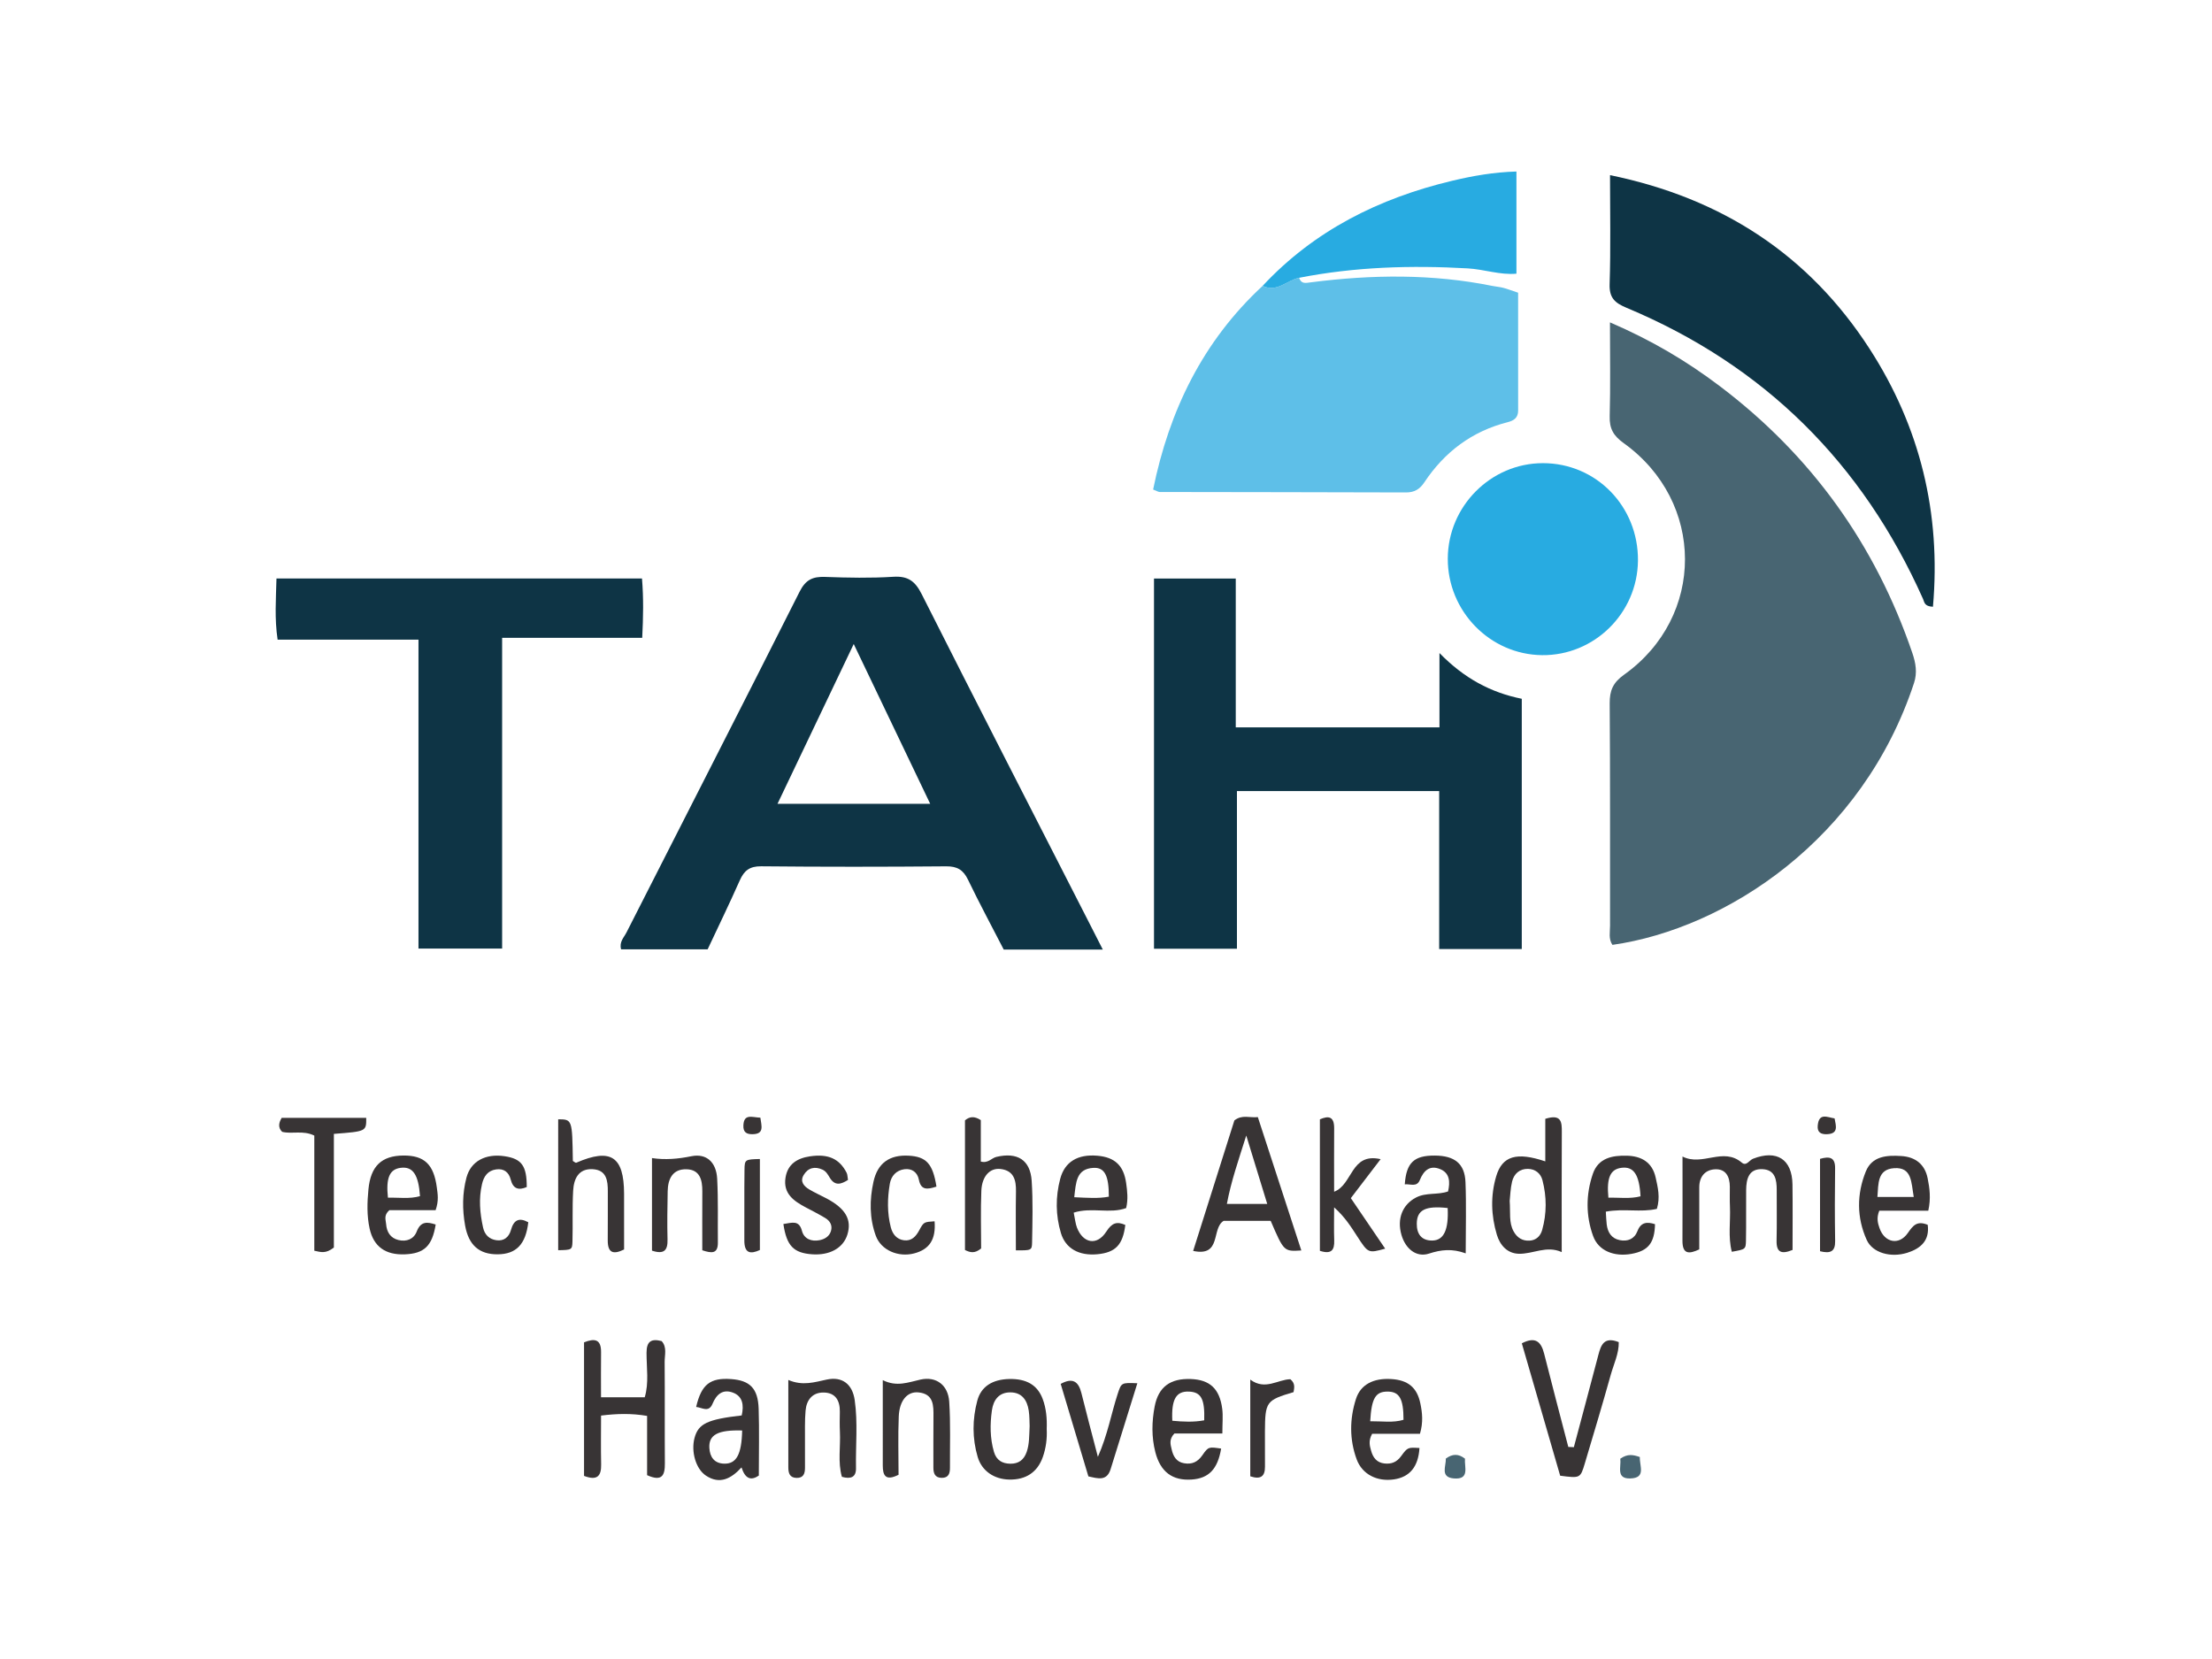
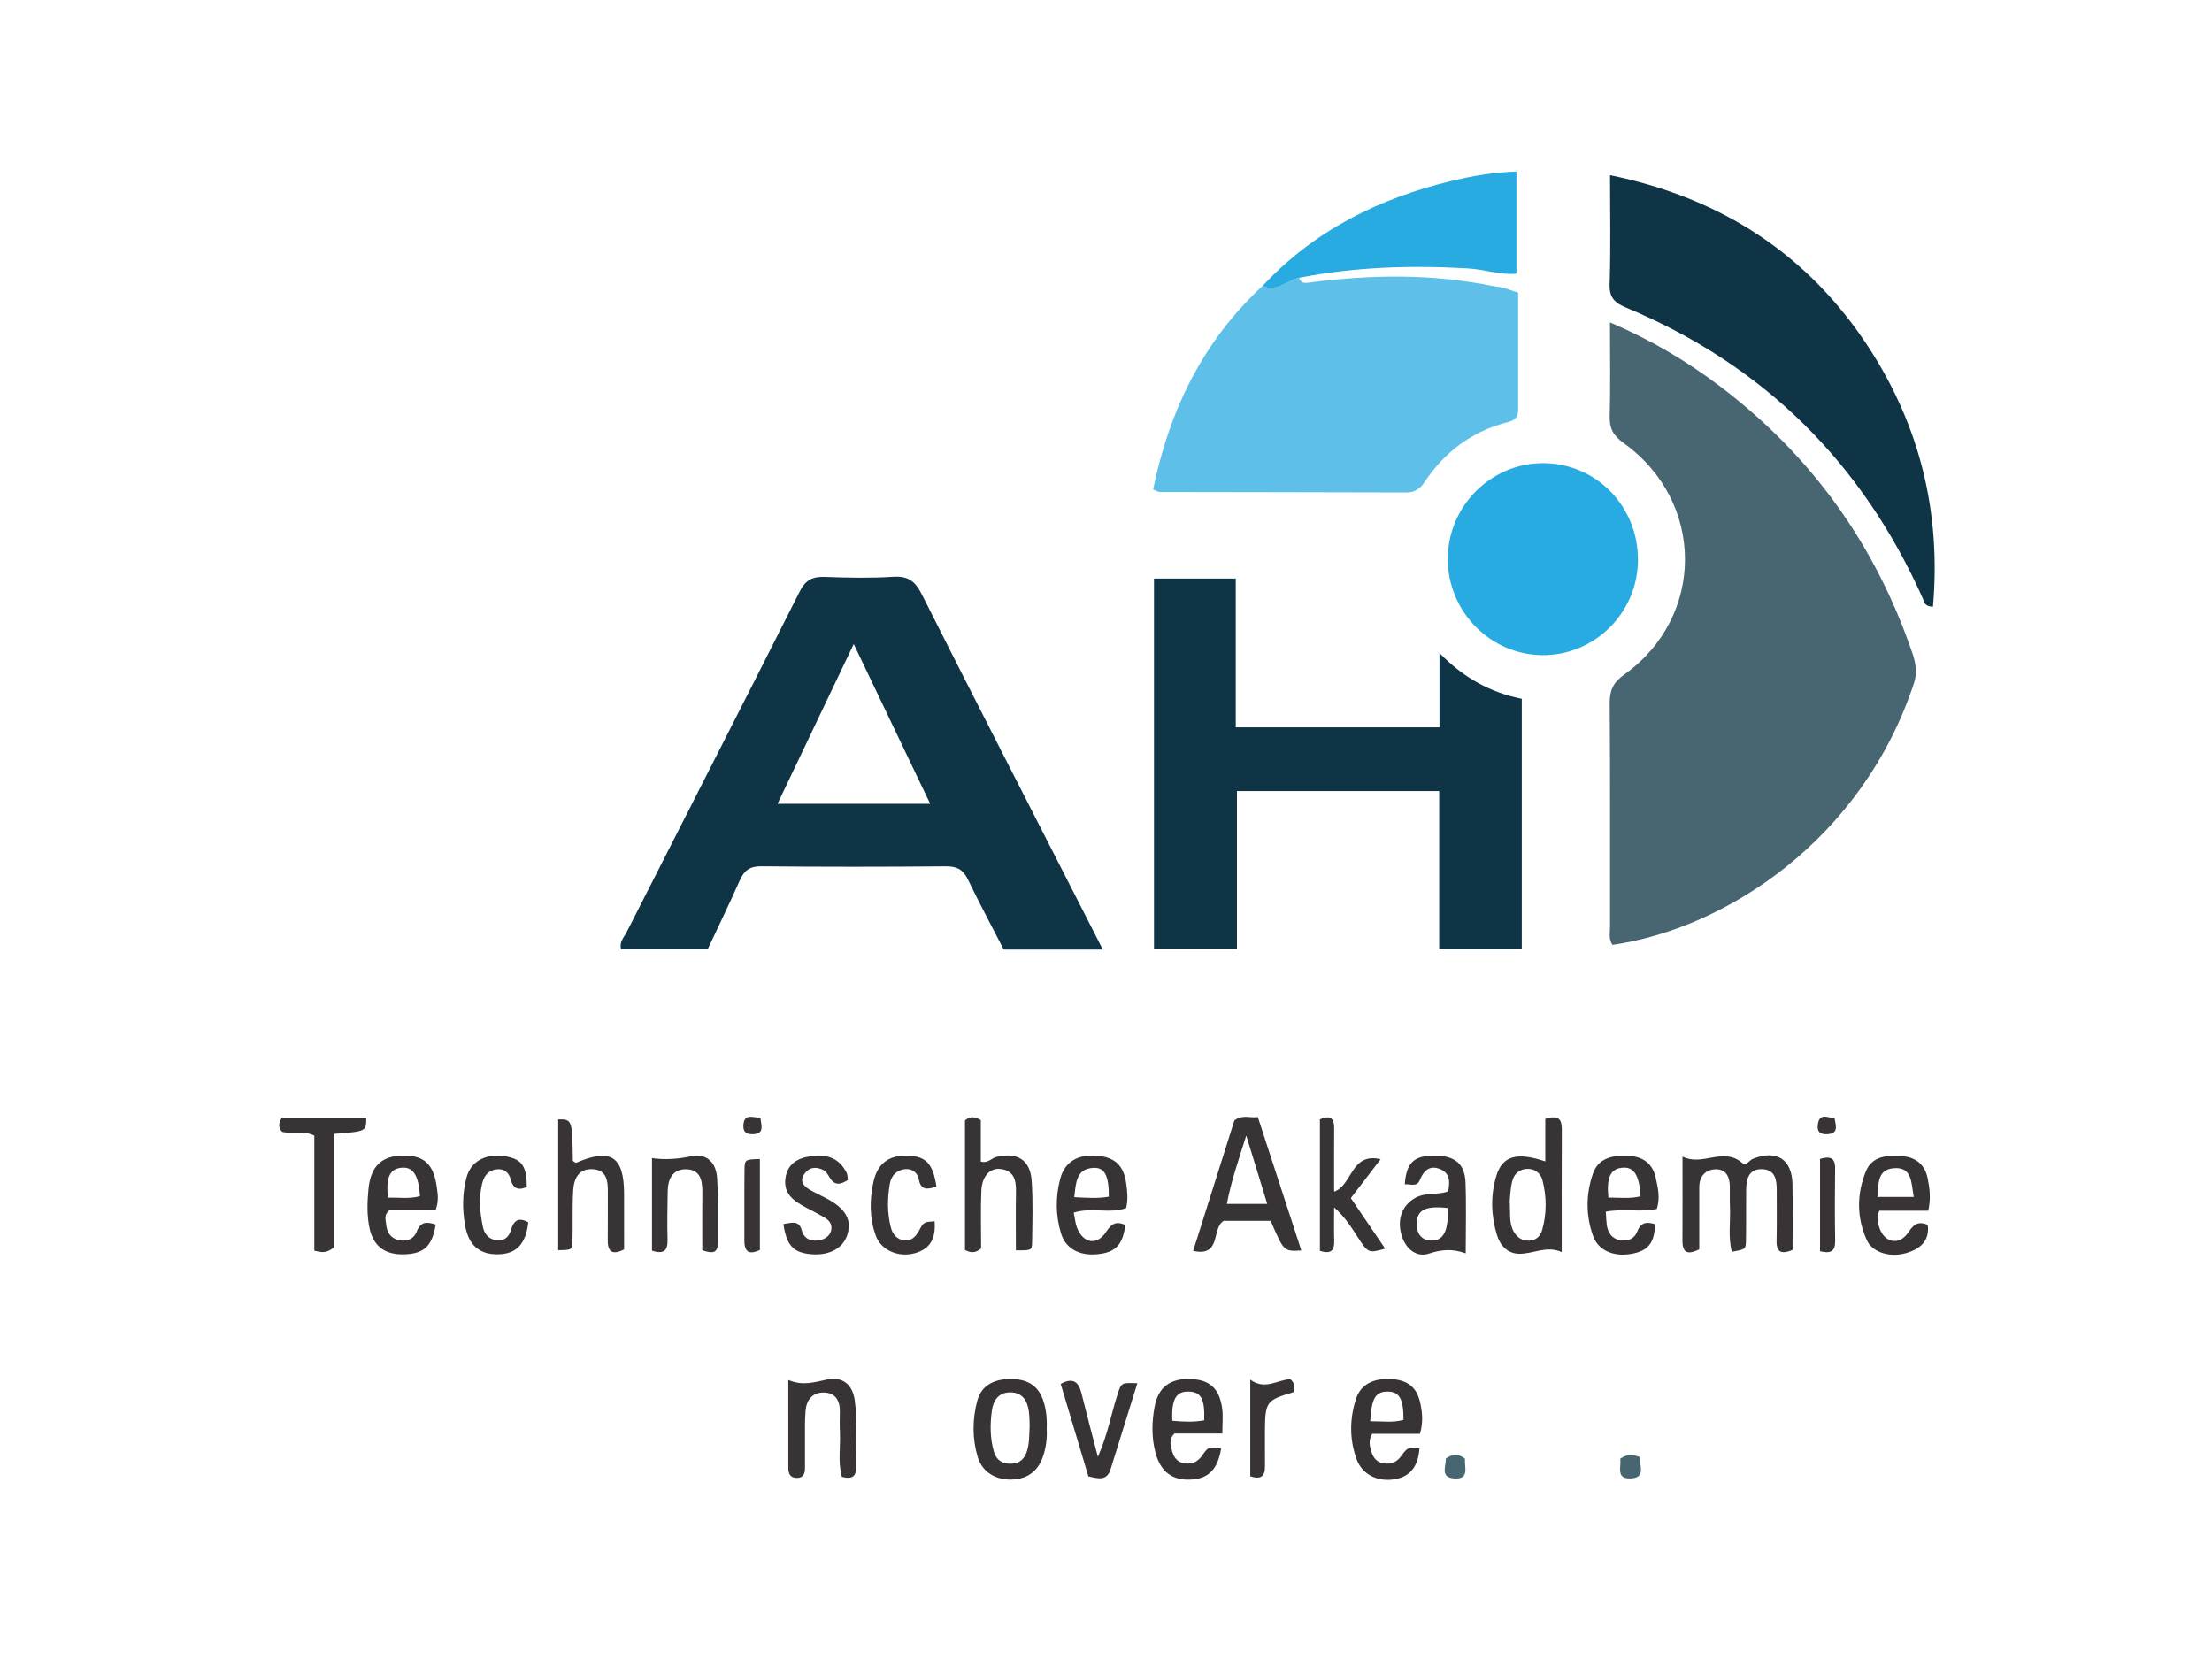
<svg xmlns="http://www.w3.org/2000/svg" version="1.1" id="Ebene_1" x="0px" y="0px" width="400px" height="300px" viewBox="0 0 400 300" enable-background="new 0 0 400 300" xml:space="preserve">
  <path fill-rule="evenodd" clip-rule="evenodd" fill="#486572" d="M291.133,58.295c7.641,3.286,13.963,7.07,19.883,11.55  c16.542,12.515,28.099,28.622,34.799,48.245c0.622,1.824,0.912,3.561,0.301,5.42c-9.304,28.271-33.97,44.413-54.539,47.353  c-0.735-1.08-0.428-2.311-0.429-3.474c-0.022-13.39,0.04-26.781-0.065-40.171c-0.019-2.342,0.591-3.779,2.594-5.205  c14.73-10.488,14.685-31.315-0.081-41.897c-1.848-1.324-2.572-2.616-2.511-4.841C291.235,69.864,291.133,64.445,291.133,58.295z" />
  <path fill-rule="evenodd" clip-rule="evenodd" fill="#0E3445" d="M199.422,171.71c-6.307,0-11.977,0-17.917,0  c-2.139-4.155-4.391-8.347-6.457-12.629c-0.861-1.784-1.952-2.44-3.965-2.421c-11.145,0.098-22.29,0.104-33.434-0.006  c-2.08-0.021-3.083,0.769-3.872,2.545c-1.875,4.225-3.896,8.382-5.815,12.472c-5.419,0-10.54,0-15.647,0  c-0.371-1.348,0.516-2.153,0.966-3.04c10.435-20.546,20.949-41.052,31.311-61.634c1.088-2.163,2.371-2.755,4.604-2.673  c4.107,0.152,8.237,0.236,12.333-0.024c2.675-0.17,3.956,0.79,5.143,3.145c9.896,19.63,19.942,39.184,29.943,58.761  C197.45,167.838,198.282,169.474,199.422,171.71z M140.599,145.354c9.41,0,18.305,0,27.611,0  c-4.643-9.701-9.093-18.999-13.829-28.894C149.6,126.485,145.177,135.757,140.599,145.354z" />
  <path fill-rule="evenodd" clip-rule="evenodd" fill="#0E3445" d="M260.302,131.533c0-4.372,0-8.539,0-13.443  c4.447,4.562,9.261,7.142,14.884,8.273c0,15.172,0,30.102,0,45.248c-5,0-9.823,0-14.937,0c0-9.559,0-18.934,0-28.556  c-12.283,0-24.278,0-36.571,0c0,9.503,0,18.872,0,28.507c-5.112,0-9.937,0-14.998,0c0-22.265,0-44.48,0-66.946  c4.836,0,9.659,0,14.785,0c0,8.923,0,17.761,0,26.917C235.843,131.533,247.924,131.533,260.302,131.533z" />
  <path fill-rule="evenodd" clip-rule="evenodd" fill="#5EBFE8" d="M234.922,50.233c0.402,1.161,1.124,0.95,2.172,0.815  c10.96-1.406,21.91-1.547,32.805,0.661c0.646,0.132,1.314,0.174,1.95,0.341c0.764,0.2,1.502,0.49,2.676,0.883  c0,7.025-0.005,14.155,0.004,21.284c0.001,1.298-0.717,1.827-1.896,2.127c-6.461,1.641-11.426,5.392-15.089,10.908  c-0.798,1.202-1.775,1.804-3.281,1.798c-14.854-0.052-29.71-0.053-44.564-0.083c-0.242,0-0.484-0.176-1.178-0.446  c2.905-14.254,8.965-26.791,19.804-36.828C230.91,52.957,232.713,50.677,234.922,50.233z" />
-   <path fill-rule="evenodd" clip-rule="evenodd" fill="#0E3445" d="M116.092,104.607c0.297,3.575,0.228,6.971,0.042,10.728  c-8.419,0-16.713,0-25.334,0c0,18.87,0,37.385,0,56.198c-5.144,0-9.965,0-15.125,0c0-18.488,0-36.996,0-55.866  c-8.604,0-16.89,0-25.473,0c-0.575-3.822-0.294-7.321-0.207-11.06C71.963,104.607,93.789,104.607,116.092,104.607z" />
  <path fill-rule="evenodd" clip-rule="evenodd" fill="#0E3445" d="M291.144,31.671c20.289,4.167,35.965,14.438,46.925,31.386  c9.148,14.145,12.951,29.749,11.47,46.662c-1.58-0.064-1.543-0.848-1.794-1.412c-10.963-24.594-28.754-42.256-53.631-52.657  c-2.081-0.87-3.123-1.769-3.041-4.262C291.284,44.933,291.144,38.465,291.144,31.671z" />
  <path fill-rule="evenodd" clip-rule="evenodd" fill="#28ABE1" d="M296.195,101.382c-0.091,9.501-7.902,17.196-17.349,17.09  c-9.41-0.106-17.064-7.94-17.04-17.443c0.024-9.481,7.775-17.268,17.195-17.275C288.646,83.747,296.288,91.582,296.195,101.382z" />
  <path fill-rule="evenodd" clip-rule="evenodd" fill="#28ABE1" d="M234.922,50.233c-2.209,0.444-4.012,2.724-6.599,1.46  c9.359-10.028,21.07-15.85,34.234-18.993c3.72-0.889,7.502-1.564,11.664-1.685c0,6.18,0,12.208,0,18.476  c-2.941,0.271-5.832-0.79-8.8-0.958C255.187,47.952,245.01,48.255,234.922,50.233z" />
-   <path fill-rule="evenodd" clip-rule="evenodd" fill="#383435" d="M117.016,266.758c0-3.483,0-7.02,0-10.718  c-2.861-0.484-5.421-0.414-8.326-0.06c0,3.047-0.048,5.936,0.016,8.821c0.047,2.151-0.745,2.986-3.093,2.087  c0-7.977,0-16.008,0-24.149c1.896-0.752,3.109-0.614,3.079,1.812c-0.033,2.625-0.008,5.25-0.008,8.116c2.777,0,5.238,0,7.905,0  c0.778-2.563,0.322-5.335,0.326-8.055c0.003-2.068,0.866-2.586,2.733-2.1c1.007,1.111,0.532,2.503,0.542,3.771  c0.052,6.099-0.005,12.197,0.04,18.296C120.248,266.725,119.777,268,117.016,266.758z" />
  <path fill-rule="evenodd" clip-rule="evenodd" fill="#383435" d="M304.25,209.138c3.627,1.833,7.323-1.777,10.727,1.105  c0.816,0.692,1.348-0.44,2.021-0.704c4.301-1.684,7.074,0.094,7.139,4.65c0.057,3.952,0.013,7.906,0.013,11.839  c-2.041,0.838-2.938,0.427-2.888-1.69c0.072-3.045,0.016-6.092,0.025-9.138c0.005-1.848-0.279-3.657-2.546-3.774  c-2.515-0.128-2.96,1.765-2.981,3.771c-0.032,3.046,0.029,6.093-0.033,9.138c-0.031,1.587-0.111,1.585-2.56,2.024  c-0.702-2.703-0.211-5.464-0.337-8.184c-0.055-1.189-0.013-2.383-0.02-3.574c-0.008-1.827-0.725-3.272-2.711-3.153  c-1.781,0.106-2.813,1.346-2.816,3.235c-0.005,3.706-0.001,7.412-0.001,11.243c-1.841,0.869-3.054,0.927-3.04-1.601  C304.269,219.441,304.25,214.556,304.25,209.138z" />
  <path fill-rule="evenodd" clip-rule="evenodd" fill="#383435" d="M235.321,226.124c-3.15,0.197-3.15,0.197-5.544-5.359  c-2.825,0-5.708,0-8.496,0c-2.276,1.354-0.314,6.556-5.522,5.44c2.541-8.043,5.027-15.913,7.457-23.6  c1.426-1.099,2.744-0.432,4.242-0.596C230.057,209.981,232.625,217.857,235.321,226.124z M229.155,217.702  c-1.263-4.118-2.385-7.776-3.792-12.362c-1.47,4.652-2.744,8.306-3.503,12.362C224.312,217.702,226.504,217.702,229.155,217.702z" />
-   <path fill-rule="evenodd" clip-rule="evenodd" fill="#383435" d="M284.603,261.695c1.479-5.557,2.97-11.11,4.429-16.673  c0.473-1.801,1.033-3.382,3.692-2.324c0.043,2.062-0.906,3.966-1.453,5.924c-1.494,5.351-3.09,10.673-4.68,15.996  c-0.811,2.715-0.845,2.705-4.461,2.237c-2.28-7.872-4.59-15.842-6.937-23.94c2.443-1.265,3.482-0.327,4.041,1.887  c1.418,5.627,2.905,11.235,4.365,16.851C283.934,261.666,284.269,261.681,284.603,261.695z" />
  <path fill-rule="evenodd" clip-rule="evenodd" fill="#383435" d="M279.437,202.32c2.934-0.921,3,0.594,2.989,2.394  c-0.042,7.021-0.018,14.042-0.018,21.705c-2.772-1.253-5.2,0.382-7.785,0.301c-2.052-0.064-3.369-1.532-3.942-3.434  c-1.054-3.497-1.158-7.083-0.119-10.584c1.092-3.679,3.696-4.429,8.875-2.688C279.437,207.461,279.437,204.963,279.437,202.32z   M273,217.163c0.158,2.131-0.178,3.88,0.701,5.492c0.638,1.17,1.607,1.771,2.903,1.692c1.178-0.07,1.954-0.818,2.267-1.923  c0.842-2.987,0.829-6.008,0.057-8.998c-0.327-1.267-1.321-2.033-2.627-2.056c-1.501-0.026-2.525,0.883-2.866,2.29  C273.126,214.932,273.103,216.272,273,217.163z" />
  <path fill-rule="evenodd" clip-rule="evenodd" fill="#383435" d="M183.703,226.102c0-3.541-0.044-7.094,0.017-10.645  c0.036-2.07-0.394-3.773-2.774-4.065c-1.936-0.236-3.38,1.297-3.489,3.953c-0.145,3.551-0.036,7.113-0.036,10.411  c-1.156,0.968-1.984,0.743-2.922,0.284c0-7.878,0-15.673,0-23.444c0.839-0.698,1.676-0.804,2.862-0.045c0,2.404,0,4.989,0,7.497  c1.341,0.356,1.921-0.631,2.814-0.843c3.775-0.897,6.134,0.518,6.386,4.337c0.244,3.698,0.137,7.425,0.072,11.138  C186.608,226.121,186.469,226.119,183.703,226.102z" />
  <path fill-rule="evenodd" clip-rule="evenodd" fill="#383435" d="M78.772,218.84c-2.947,0-5.813,0-8.367,0  c-1.058,0.938-0.637,1.754-0.585,2.49c0.102,1.444,0.773,2.558,2.244,2.91c1.447,0.347,2.758-0.163,3.288-1.533  c0.749-1.938,1.948-1.744,3.434-1.275c-0.631,3.889-2.085,5.256-5.585,5.393c-3.479,0.134-5.641-1.384-6.363-4.663  c-0.515-2.337-0.44-4.732-0.211-7.104c0.403-4.187,2.375-6.069,6.301-6.102c3.803-0.031,5.519,1.593,6.067,5.795  C79.146,215.916,79.38,217.097,78.772,218.84z M75.95,216.303c-0.271-3.919-1.304-5.404-3.495-5.124  c-2,0.256-2.689,1.801-2.305,5.402C72.074,216.52,74.025,216.852,75.95,216.303z" />
  <path fill-rule="evenodd" clip-rule="evenodd" fill="#383435" d="M256.774,259.271c-2.902,0-5.883,0-8.647,0  c-0.714,1.297-0.428,2.18-0.189,3.061c0.338,1.245,1.025,2.152,2.396,2.308c1.264,0.142,2.236-0.218,3.049-1.345  c1.175-1.627,1.266-1.561,3.303-1.452c-0.21,3.375-1.731,5.247-4.613,5.676c-3.015,0.447-5.735-0.881-6.745-3.626  c-1.316-3.581-1.285-7.301-0.13-10.913c0.841-2.625,3.177-3.804,6.376-3.606c3.01,0.185,4.672,1.496,5.273,4.421  C257.189,255.455,257.391,257.173,256.774,259.271z M247.777,257.007c2.211-0.021,4.135,0.311,6.021-0.262  c0.006-3.815-0.745-5.102-2.889-5.103C248.756,251.642,248.015,252.815,247.777,257.007z" />
-   <path fill-rule="evenodd" clip-rule="evenodd" fill="#383435" d="M134.126,255.955c0.429-1.914,0.157-3.486-1.614-4.135  c-1.793-0.656-2.944,0.288-3.667,2.028c-0.686,1.653-1.876,0.683-2.961,0.57c0.955-4.093,2.553-5.31,6.337-5.036  c3.396,0.246,4.85,1.69,4.969,5.377c0.128,3.947,0.029,7.903,0.029,12.074c-1.412,0.96-2.456,0.608-3.131-1.478  c-1.844,2.014-3.923,3.158-6.443,1.476c-1.832-1.223-2.712-4.365-2.048-6.82C126.289,257.453,127.899,256.668,134.126,255.955z   M134.206,258.676c-4.397-0.131-6.072,0.787-5.931,3.166c0.096,1.624,0.886,2.794,2.687,2.834  C133.168,264.725,134.106,263.016,134.206,258.676z" />
  <path fill-rule="evenodd" clip-rule="evenodd" fill="#383435" d="M221.042,259.22c-3.194,0-6.062,0-8.677,0  c-1.031,1.089-0.684,2.026-0.489,2.888c0.27,1.206,0.835,2.246,2.222,2.49c1.443,0.255,2.479-0.206,3.354-1.479  c1.069-1.556,1.183-1.478,3.369-1.172c-0.618,3.702-2.217,5.384-5.322,5.599c-3.47,0.239-5.653-1.369-6.577-4.947  c-0.705-2.733-0.646-5.53-0.123-8.264c0.684-3.562,2.846-5.099,6.531-4.965c3.434,0.125,5.211,1.742,5.686,5.374  C221.184,256.034,221.042,257.364,221.042,259.22z M211.99,256.917c1.924,0.179,3.853,0.283,5.771-0.081  c0.116-3.861-0.551-5.093-2.737-5.192C212.687,251.536,211.801,253.023,211.99,256.917z" />
  <path fill-rule="evenodd" clip-rule="evenodd" fill="#383435" d="M348.696,218.933c-3.091,0-6.075,0-8.862,0  c-0.545,1.354-0.254,2.283,0.037,3.136c0.896,2.63,3.516,3.201,5.11,0.917c0.965-1.384,1.659-2.29,3.613-1.5  c0.368,2.801-1.22,4.271-3.694,5.053c-2.978,0.939-6.278,0.036-7.344-2.329c-1.817-4.034-1.809-8.29-0.161-12.366  c1.136-2.808,3.827-2.967,6.435-2.797c2.547,0.165,4.244,1.5,4.752,4.034C348.941,214.869,349.189,216.707,348.696,218.933z   M346.066,216.449c-0.47-2.647-0.295-5.428-3.549-5.206c-3.048,0.208-2.833,2.807-3.021,5.206  C341.701,216.449,343.641,216.449,346.066,216.449z" />
  <path fill-rule="evenodd" clip-rule="evenodd" fill="#383435" d="M290.384,219.106c0.066,1,0.079,1.658,0.16,2.308  c0.177,1.432,0.853,2.53,2.338,2.837c1.451,0.301,2.668-0.198,3.22-1.626c0.642-1.667,1.779-1.698,3.176-1.253  c-0.076,3.384-1.226,4.822-4.261,5.368c-3.156,0.568-5.968-0.57-6.925-3.211c-1.341-3.692-1.325-7.535-0.056-11.255  c0.979-2.874,3.519-3.353,6.146-3.286c2.621,0.064,4.595,1.169,5.212,3.942c0.397,1.79,0.854,3.589,0.222,5.672  C296.732,219.285,293.668,218.49,290.384,219.106z M296.657,216.33c-0.214-3.938-1.241-5.44-3.446-5.153  c-2.013,0.262-2.709,1.79-2.362,5.405C292.777,216.526,294.729,216.834,296.657,216.33z" />
  <path fill-rule="evenodd" clip-rule="evenodd" fill="#383435" d="M194.158,219.284c0.253,1.193,0.315,2,0.596,2.721  c1.108,2.843,3.621,3.311,5.289,0.725c1.036-1.606,1.908-1.896,3.449-1.222c-0.443,3.604-1.773,4.991-5.058,5.3  c-3.291,0.309-5.746-1.022-6.587-3.83c-0.967-3.23-0.989-6.549-0.127-9.809c0.817-3.089,3.178-4.486,6.729-4.177  c3.134,0.271,4.748,1.755,5.197,4.959c0.199,1.428,0.381,2.887,0.001,4.504C200.689,219.545,197.432,218.247,194.158,219.284z   M194.259,216.495c2.368,0.106,4.316,0.269,6.255-0.099c0.006-3.807-0.752-5.327-2.802-5.209  C194.601,211.367,194.574,213.824,194.259,216.495z" />
  <path fill-rule="evenodd" clip-rule="evenodd" fill="#383435" d="M60.375,225.591c-1.494,1.174-2.353,0.825-3.538,0.579  c0-7.025,0-13.983,0-20.821c-2.069-1.004-3.978-0.229-5.811-0.676c-0.763-0.747-0.645-1.576-0.092-2.528c5.08,0,10.187,0,15.291,0  c0.021,2.445,0.021,2.445-5.85,2.898C60.375,211.936,60.375,218.875,60.375,225.591z" />
  <path fill-rule="evenodd" clip-rule="evenodd" fill="#383435" d="M265.046,226.647c-2.464-0.897-4.459-0.669-6.64,0.043  c-2.314,0.755-4.272-0.903-4.982-3.392c-0.838-2.935,0.205-5.479,2.637-6.748c1.829-0.954,3.913-0.434,5.795-1.1  c0.389-1.714,0.334-3.338-1.469-4.054c-1.82-0.725-2.929,0.241-3.637,1.992c-0.547,1.347-1.731,0.669-2.723,0.776  c0.281-3.945,1.688-5.221,5.441-5.2c3.57,0.021,5.403,1.458,5.537,4.796C265.171,217.839,265.046,221.927,265.046,226.647z   M261.784,218.448c-4.016-0.44-5.562,0.33-5.585,2.828c-0.019,1.864,0.848,3.075,2.8,3.053  C261.104,224.305,261.978,222.359,261.784,218.448z" />
  <path fill-rule="evenodd" clip-rule="evenodd" fill="#383435" d="M189.279,258.412c0.09,1.739-0.132,3.449-0.711,5.081  c-0.98,2.764-3.078,4.123-6.084,4.059c-2.69-0.058-4.927-1.529-5.685-4.078c-1-3.366-0.976-6.828-0.068-10.205  c0.692-2.572,2.77-3.838,5.788-3.902c3.078-0.065,5.067,1.07,6.018,3.572C189.203,254.69,189.348,256.545,189.279,258.412z   M186.19,257.89c-0.036-0.706-0.004-1.776-0.163-2.817c-0.287-1.878-1.225-3.278-3.315-3.289c-2.102-0.011-3.086,1.41-3.345,3.271  c-0.348,2.499-0.349,5.009,0.368,7.481c0.441,1.519,1.497,2.127,2.948,2.149c1.478,0.023,2.463-0.659,2.974-2.128  C186.15,261.138,186.102,259.692,186.19,257.89z" />
  <path fill-rule="evenodd" clip-rule="evenodd" fill="#383435" d="M142.552,249.539c2.615,1.123,4.738,0.398,6.971-0.074  c2.802-0.595,4.624,0.854,5.035,3.711c0.587,4.081,0.156,8.207,0.233,12.313c0.031,1.66-0.946,2.011-2.548,1.57  c-0.767-2.655-0.223-5.438-0.361-8.174c-0.06-1.191-0.031-2.388-0.012-3.58c0.034-2.008-0.764-3.454-2.899-3.493  c-2.053-0.038-3.13,1.34-3.299,3.271c-0.161,1.843-0.093,3.708-0.107,5.563c-0.013,1.592,0.001,3.183,0.002,4.774  c0,1.032-0.261,1.86-1.526,1.831c-1.257-0.029-1.486-0.892-1.487-1.901C142.55,260.324,142.552,255.3,142.552,249.539z" />
-   <path fill-rule="evenodd" clip-rule="evenodd" fill="#383435" d="M159.634,249.571c2.531,1.273,4.617,0.388,6.828-0.102  c2.864-0.631,4.993,1.021,5.188,4.009c0.26,3.956,0.11,7.94,0.134,11.912c0.006,1.023-0.228,1.867-1.499,1.852  c-1.251-0.016-1.499-0.853-1.499-1.876c0.002-3.046-0.013-6.092,0.013-9.138c0.018-2.062,0.065-4.159-2.708-4.439  c-2.005-0.201-3.445,1.444-3.567,4.357c-0.148,3.55-0.036,7.112-0.036,10.539c-2.407,1.219-2.853,0.06-2.854-1.69  C159.631,260.109,159.634,255.225,159.634,249.571z" />
  <path fill-rule="evenodd" clip-rule="evenodd" fill="#383435" d="M141.661,221.342c1.57-0.227,2.829-0.772,3.36,1.245  c0.38,1.446,1.71,1.971,3.181,1.679c0.929-0.185,1.771-0.679,2.063-1.66c0.304-1.021-0.173-1.833-1.034-2.35  c-1.129-0.679-2.307-1.279-3.474-1.894c-2.198-1.158-4.182-2.508-3.709-5.425c0.396-2.444,2.112-3.494,4.429-3.836  c3.251-0.48,5.302,0.401,6.62,2.977c0.166,0.325,0.147,0.744,0.245,1.293c-1.246,0.782-2.353,1.152-3.296-0.409  c-0.343-0.566-0.658-1.151-1.297-1.446c-1.414-0.651-2.63-0.348-3.421,0.966c-0.707,1.174,0.034,2.019,1,2.598  c1.015,0.609,2.109,1.087,3.157,1.645c3.43,1.827,4.58,3.838,3.748,6.528c-0.751,2.433-3.194,3.794-6.393,3.563  C143.509,226.573,142.248,225.299,141.661,221.342z" />
  <path fill-rule="evenodd" clip-rule="evenodd" fill="#383435" d="M100.939,202.405c2.538,0.018,2.538,0.018,2.65,7.533  c0.208,0.111,0.487,0.377,0.625,0.316c6.228-2.695,8.619-1.153,8.64,5.606c0.01,3.316,0.002,6.634,0.002,10.084  c-1.893,0.93-2.98,0.703-2.955-1.688c0.03-2.919-0.001-5.84,0.013-8.761c0.011-1.984-0.216-3.919-2.717-4.066  c-2.602-0.153-3.434,1.764-3.553,3.89c-0.172,3.044-0.037,6.103-0.123,9.153c-0.044,1.555-0.132,1.553-2.583,1.605  C100.939,218.185,100.939,210.296,100.939,202.405z" />
  <path fill-rule="evenodd" clip-rule="evenodd" fill="#383435" d="M126.995,226.088c0-3.567-0.015-7.123,0.006-10.678  c0.012-2.037-0.437-3.898-2.841-3.969c-2.508-0.073-3.382,1.718-3.422,3.962c-0.052,2.913-0.105,5.829-0.029,8.74  c0.051,1.949-0.612,2.738-2.809,2.014c0-5.438,0-10.936,0-16.741c2.375,0.363,4.713,0.159,7.118-0.332  c2.769-0.563,4.511,1.117,4.669,4.068c0.206,3.831,0.083,7.678,0.127,11.519C129.839,226.766,128.698,226.653,126.995,226.088z" />
  <path fill-rule="evenodd" clip-rule="evenodd" fill="#383435" d="M241.251,215.504c3.405-1.295,2.982-7.126,8.411-5.892  c-1.897,2.482-3.567,4.667-5.39,7.05c2.069,3.044,4.134,6.081,6.211,9.135c-3.065,0.846-3.069,0.848-5.078-2.259  c-1.136-1.757-2.254-3.525-4.154-5.208c0,1.996-0.051,3.994,0.016,5.988c0.057,1.7-0.469,2.552-2.588,1.874  c0-7.81,0-15.691,0-23.782c1.51-0.649,2.599-0.604,2.58,1.649C241.228,207.831,241.251,211.604,241.251,215.504z" />
  <path fill-rule="evenodd" clip-rule="evenodd" fill="#383435" d="M95.531,221.026c-0.463,3.989-2.185,5.77-5.54,5.794  c-3.331,0.023-5.25-1.657-5.885-5.207c-0.52-2.901-0.507-5.827,0.244-8.664c0.79-2.979,3.467-4.378,6.888-3.87  c3.094,0.46,4.021,1.728,4.016,5.575c-1.468,0.622-2.468,0.358-2.905-1.364c-0.333-1.317-1.235-2.024-2.628-1.826  c-1.501,0.214-2.22,1.211-2.556,2.647c-0.619,2.647-0.385,5.251,0.187,7.86c0.289,1.314,1.108,2.111,2.402,2.3  c1.4,0.205,2.291-0.588,2.643-1.854C92.906,220.579,93.881,220.119,95.531,221.026z" />
  <path fill-rule="evenodd" clip-rule="evenodd" fill="#383435" d="M169.341,214.574c-1.673,0.552-2.805,0.677-3.183-1.262  c-0.257-1.321-1.261-2.064-2.621-1.879c-1.459,0.2-2.385,1.21-2.628,2.625c-0.449,2.626-0.495,5.274,0.178,7.88  c0.317,1.23,1.067,2.188,2.4,2.346c1.365,0.162,2.135-0.683,2.753-1.833c0.81-1.509,0.874-1.475,2.763-1.604  c0.254,3.263-0.901,5.076-3.701,5.809c-2.864,0.748-5.971-0.576-6.924-3.179c-1.167-3.188-1.149-6.516-0.423-9.794  c0.745-3.362,2.897-4.878,6.325-4.702C167.489,209.146,168.686,210.419,169.341,214.574z" />
  <path fill-rule="evenodd" clip-rule="evenodd" fill="#383435" d="M196.814,266.976c-1.658-5.536-3.318-11.082-5.007-16.723  c2.16-1.185,3.223-0.452,3.75,1.675c0.889,3.592,1.847,7.166,2.975,11.513c1.794-4.063,2.413-7.798,3.569-11.344  c0.679-2.079,0.669-2.082,3.568-1.962c-1.629,5.23-3.238,10.372-4.83,15.519C200.15,267.882,198.585,267.371,196.814,266.976z" />
  <path fill-rule="evenodd" clip-rule="evenodd" fill="#383435" d="M226.089,266.961c0-5.638,0-11.271,0-17.487  c2.7,2.012,4.983-0.028,7.25-0.066c0.921,0.76,0.703,1.556,0.58,2.333c-4.948,1.465-5.144,1.725-5.179,7.112  c-0.013,2.123-0.004,4.246,0.008,6.368C228.758,266.981,227.967,267.586,226.089,266.961z" />
  <path fill-rule="evenodd" clip-rule="evenodd" fill="#383435" d="M137.411,209.584c0,5.411,0,10.823,0,16.457  c-1.681,0.77-2.828,0.659-2.811-1.771c0.029-4.248-0.032-8.495,0.029-12.743C134.656,209.658,134.748,209.66,137.411,209.584z" />
  <path fill-rule="evenodd" clip-rule="evenodd" fill="#383435" d="M329.119,209.559c1.792-0.52,2.752-0.237,2.727,1.721  c-0.06,4.38-0.063,8.761,0.006,13.14c0.029,1.889-0.829,2.313-2.732,1.843C329.119,220.809,329.119,215.318,329.119,209.559z" />
  <path fill-rule="evenodd" clip-rule="evenodd" fill="#486572" d="M293.002,263.778c1.342-0.933,2.322-0.715,3.533-0.301  c-0.078,1.62,1.184,3.79-1.729,3.873C292.182,267.427,293.192,265.264,293.002,263.778z" />
  <path fill-rule="evenodd" clip-rule="evenodd" fill="#486572" d="M264.917,263.775c-0.149,1.481,0.935,3.816-2.013,3.572  c-2.551-0.211-1.379-2.243-1.453-3.592C262.677,262.863,263.747,262.866,264.917,263.775z" />
  <path fill-rule="evenodd" clip-rule="evenodd" fill="#383435" d="M331.752,202.243c0.265,1.395,0.734,2.775-1.38,2.856  c-1.055,0.04-1.775-0.31-1.672-1.533C328.906,201.136,330.447,202.051,331.752,202.243z" />
  <path fill-rule="evenodd" clip-rule="evenodd" fill="#383435" d="M137.499,202.113c0.212,1.533,0.739,2.956-1.418,2.987  c-1.071,0.016-1.705-0.353-1.654-1.573C134.518,201.324,135.992,202.052,137.499,202.113z" />
</svg>